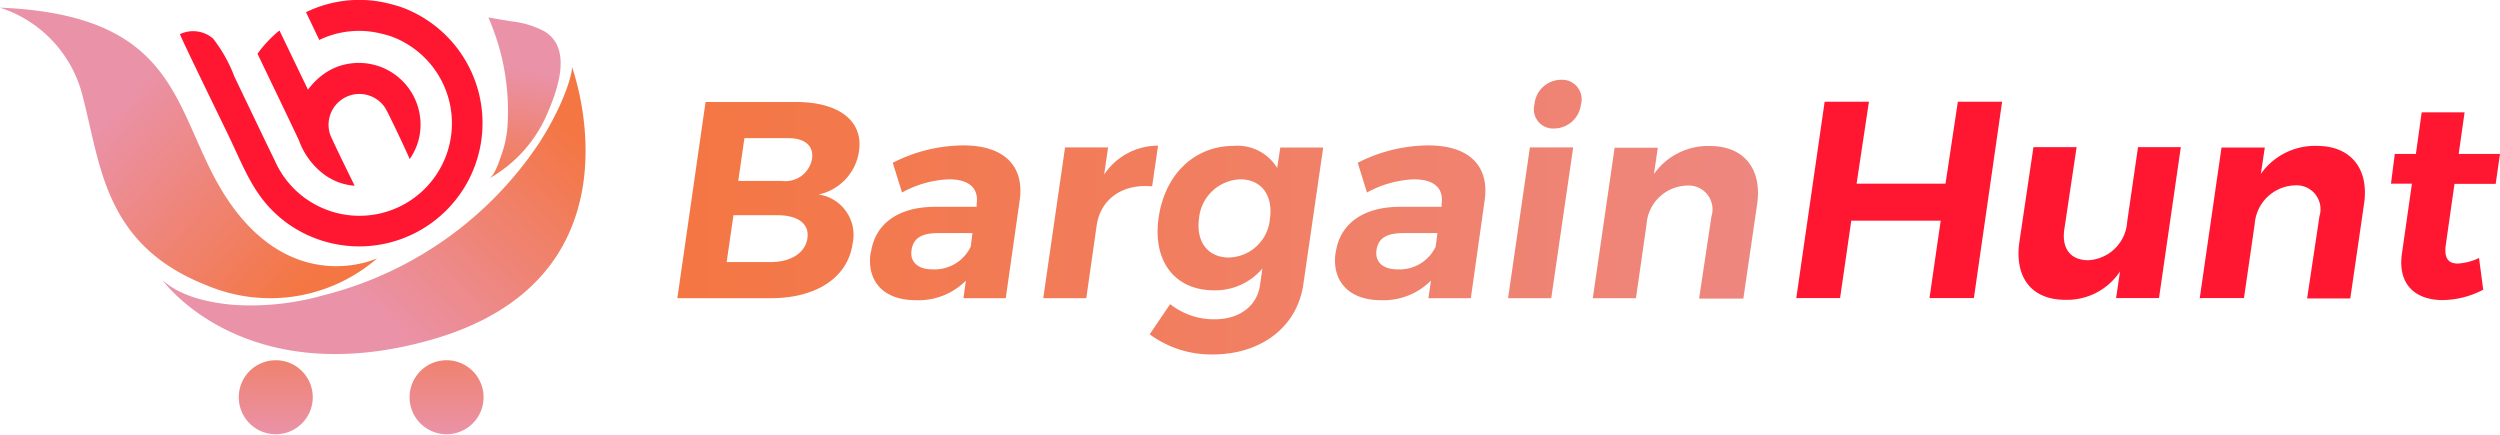
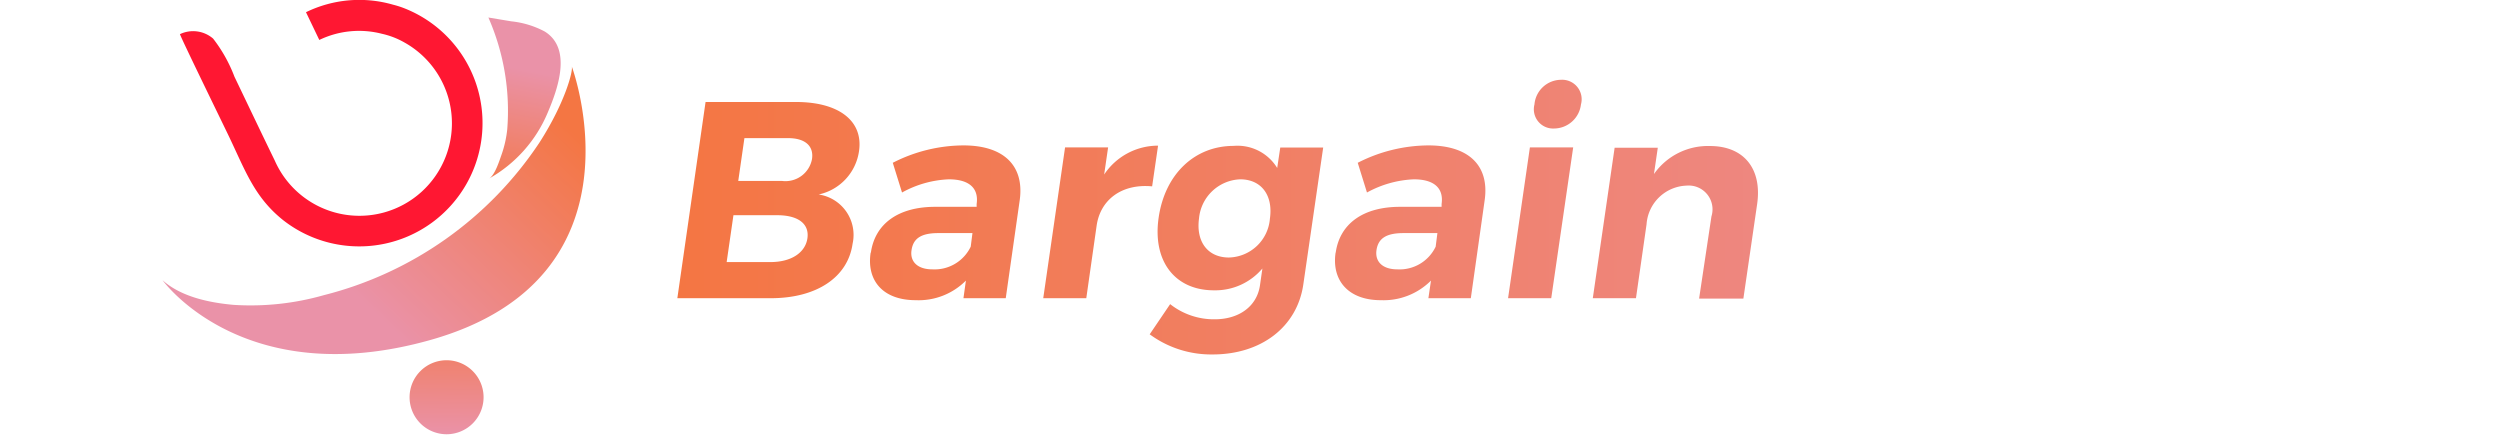
<svg xmlns="http://www.w3.org/2000/svg" xmlns:xlink="http://www.w3.org/1999/xlink" id="Layer_1" data-name="Layer 1" viewBox="0 0 202.71 35.24">
  <defs>
    <style>.cls-1,.cls-2,.cls-3,.cls-4,.cls-5,.cls-6,.cls-7{fill-rule:evenodd;}.cls-1{fill:url(#GradientFill_1);}.cls-2{fill:#ff1732;}.cls-3{fill:url(#GradientFill_1-2);}.cls-4{fill:url(#GradientFill_1-3);}.cls-5{fill:url(#GradientFill_1-4);}.cls-6{fill:url(#GradientFill_1-5);}.cls-7{fill:url(#GradientFill_1-6);}</style>
    <linearGradient id="GradientFill_1" x1="853.56" y1="900" x2="1000.2" y2="900" gradientUnits="userSpaceOnUse">
      <stop offset="0" stop-color="#f47643" />
      <stop offset="1" stop-color="#ea92a8" />
    </linearGradient>
    <linearGradient id="GradientFill_1-2" x1="821.06" y1="906.93" x2="820.91" y2="917.61" xlink:href="#GradientFill_1" />
    <linearGradient id="GradientFill_1-3" x1="841.65" y1="889.79" x2="826.63" y2="905.5" xlink:href="#GradientFill_1" />
    <linearGradient id="GradientFill_1-4" x1="834.92" y1="906.93" x2="834.77" y2="917.61" xlink:href="#GradientFill_1" />
    <linearGradient id="GradientFill_1-5" x1="822.95" y1="905.75" x2="807.52" y2="891.58" xlink:href="#GradientFill_1" />
    <linearGradient id="GradientFill_1-6" x1="838.78" y1="898.52" x2="840.79" y2="887.95" xlink:href="#GradientFill_1" />
  </defs>
  <title>bargainhunt-logo-alt</title>
  <path class="cls-1" d="M853.56,906.56h7.57c3.71,0,6.25-1.68,6.64-4.41a3.31,3.31,0,0,0-2.75-4,4.2,4.2,0,0,0,3.27-3.5c.37-2.45-1.61-4-5.11-4h-7.33l-2.29,15.92Zm4-2.93.55-3.8h3.55c1.7,0,2.61.7,2.45,1.86s-1.29,1.94-3,1.94Zm.94-6.58.5-3.47h3.54c1.35,0,2.1.61,1.94,1.7a2.19,2.19,0,0,1-2.44,1.77Zm10.73,5.85c-.32,2.23,1,3.82,3.66,3.82a5.4,5.4,0,0,0,4.07-1.59l-.2,1.43h3.43l1.14-8c.36-2.75-1.3-4.39-4.57-4.39a12.67,12.67,0,0,0-5.73,1.41l.75,2.41a8.53,8.53,0,0,1,3.79-1.07c1.69,0,2.44.75,2.26,2l0,.23h-3.36c-3,0-4.87,1.38-5.21,3.68Zm3.32-.23c.14-1,.84-1.39,2.18-1.39h2.76l-.14,1.1a3.25,3.25,0,0,1-3.12,1.84c-1.18,0-1.82-.62-1.68-1.55Zm10.67,3.89h3.5l.84-5.89c.3-2.07,2-3.41,4.5-3.18l.48-3.3a5.25,5.25,0,0,0-4.37,2.34l.32-2.2H885l-1.77,12.23Zm8.64,2.93,1.66-2.45a5.73,5.73,0,0,0,3.61,1.23c2,0,3.42-1.07,3.67-2.73l.2-1.39a5,5,0,0,1-3.93,1.77c-3.16,0-5-2.36-4.48-5.91s2.95-5.8,6.07-5.8A3.77,3.77,0,0,1,902.2,896l.25-1.66h3.48l-1.61,11.09c-.5,3.48-3.44,5.69-7.35,5.69a8.4,8.4,0,0,1-5.09-1.62Zm4-9.39c-.25,1.87.7,3.16,2.43,3.16a3.42,3.42,0,0,0,3.32-3.16c.27-1.89-.7-3.18-2.41-3.18a3.49,3.49,0,0,0-3.34,3.18Zm11.07,2.8c-.31,2.23,1.05,3.82,3.67,3.82a5.43,5.43,0,0,0,4.07-1.59l-.21,1.43h3.44l1.13-8c.37-2.75-1.29-4.39-4.57-4.39a12.7,12.7,0,0,0-5.73,1.41l.75,2.41a8.6,8.6,0,0,1,3.8-1.07c1.68,0,2.43.75,2.25,2l0,.23h-3.37c-3,0-4.87,1.38-5.21,3.68Zm3.32-.23c.14-1,.85-1.39,2.19-1.39h2.75l-.14,1.1a3.24,3.24,0,0,1-3.11,1.84c-1.19,0-1.82-.62-1.69-1.55Zm10.67,3.89h3.5l1.78-12.23h-3.51l-1.77,12.23Zm2.14-15.71a1.56,1.56,0,0,0,1.59,1.95,2.21,2.21,0,0,0,2.18-1.95,1.58,1.58,0,0,0-1.61-2,2.18,2.18,0,0,0-2.16,2Zm4.73,15.71h3.5l.86-6a3.37,3.37,0,0,1,3.26-3.13,1.93,1.93,0,0,1,2,2.5l-1,6.66H940l1.12-7.69c.4-2.86-1.1-4.68-3.83-4.68a5.35,5.35,0,0,0-4.54,2.27l.31-2.13h-3.5Z" transform="translate(-798.64 -882.38)" />
  <path class="cls-2" d="M823.45,883.37l1.08,2.25a7.42,7.42,0,0,1,5.08-.5,6.51,6.51,0,0,1,1.85.72,7.5,7.5,0,1,1-10.54,9.56c-1.1-2.26-2.18-4.53-3.27-6.8a11.92,11.92,0,0,0-1.73-3.09,2.48,2.48,0,0,0-2.69-.36c.15.45,3.62,7.55,3.92,8.18,1.37,2.85,2.09,5,4.41,6.87A10,10,0,1,0,831.29,883a7.75,7.75,0,0,0-.78-.24A9.87,9.87,0,0,0,823.45,883.37Z" transform="translate(-798.64 -882.38)" />
-   <path class="cls-2" d="M819.52,886.74c1.11,2.32,2.23,4.63,3.35,7a6,6,0,0,0,1.94,2.7,4.71,4.71,0,0,0,2.59,1c-.33-.66-1.84-3.73-2-4.18a2.5,2.5,0,0,1,4.46-2.15c.25.38,1.73,3.52,2,4.17a4.86,4.86,0,0,0,.84-3.42,5,5,0,0,0-5.58-4.34,4.78,4.78,0,0,0-2.08.76,5.88,5.88,0,0,0-1.43,1.37l-2.31-4.8A9.61,9.61,0,0,0,819.52,886.74Z" transform="translate(-798.64 -882.38)" />
-   <path class="cls-3" d="M824,914.59a3,3,0,1,1-3-3A3,3,0,0,1,824,914.59Z" transform="translate(-798.64 -882.38)" />
  <path class="cls-4" d="M845,887.76c.13.34-.53,2.91-2.6,6.15a29.71,29.71,0,0,1-17.49,12.4,21.66,21.66,0,0,1-7.33.79c-1.9-.17-4.24-.63-5.76-2,0,0,6.56,9.15,21.78,4.83C851.4,904.87,845,887.76,845,887.76Z" transform="translate(-798.64 -882.38)" />
  <path class="cls-5" d="M837.85,914.59a3,3,0,1,1-3-3A3,3,0,0,1,837.85,914.59Z" transform="translate(-798.64 -882.38)" />
-   <path class="cls-6" d="M798.64,883a10.09,10.09,0,0,1,6.72,7.25c1.46,5.62,1.77,12,10,15.25a13.25,13.25,0,0,0,13.87-2.18s-6.11,2.91-11.33-3.65C812.42,892.75,814.55,883.65,798.64,883Z" transform="translate(-798.64 -882.38)" />
  <path class="cls-7" d="M838.29,896.86c.47-.26.83-1.41,1-1.89a9,9,0,0,0,.48-2.11,18.83,18.83,0,0,0-1.53-9.06l1.86.31a7.38,7.38,0,0,1,2.7.82c2.24,1.38,1.08,4.63.26,6.56A11,11,0,0,1,838.29,896.86Z" transform="translate(-798.64 -882.38)" />
-   <path class="cls-2" d="M944.25,906.55h3.59l.91-6.28H956l-.91,6.28h3.6l2.29-15.92h-3.59l-1,6.64h-7.21l1-6.64h-3.59l-2.3,15.92ZM962.38,902c-.41,2.89,1,4.69,3.72,4.69a5.15,5.15,0,0,0,4.44-2.3l-.32,2.16h3.48l1.77-12.24H972l-.88,6.05a3.33,3.33,0,0,1-3.16,3.12c-1.41,0-2.16-.93-1.94-2.48l1-6.69h-3.5L962.38,902Zm14.71,4.55h3.5l.87-6a3.38,3.38,0,0,1,3.25-3.14,1.94,1.94,0,0,1,2,2.51l-1,6.66h3.5l1.12-7.69c.41-2.86-1.1-4.68-3.82-4.68a5.36,5.36,0,0,0-4.55,2.27l.32-2.14h-3.51l-1.77,12.24Zm15.42-9.28h1.7l-.81,5.66c-.37,2.53,1.11,3.78,3.29,3.78a7.21,7.21,0,0,0,3.3-.84l-.34-2.57a4.62,4.62,0,0,1-1.71.45c-.75,0-1.11-.39-1-1.41l.72-5.05H1001l.35-2.43H998l.48-3.37H995l-.47,3.37h-1.71Z" transform="translate(-798.64 -882.38)" />
</svg>